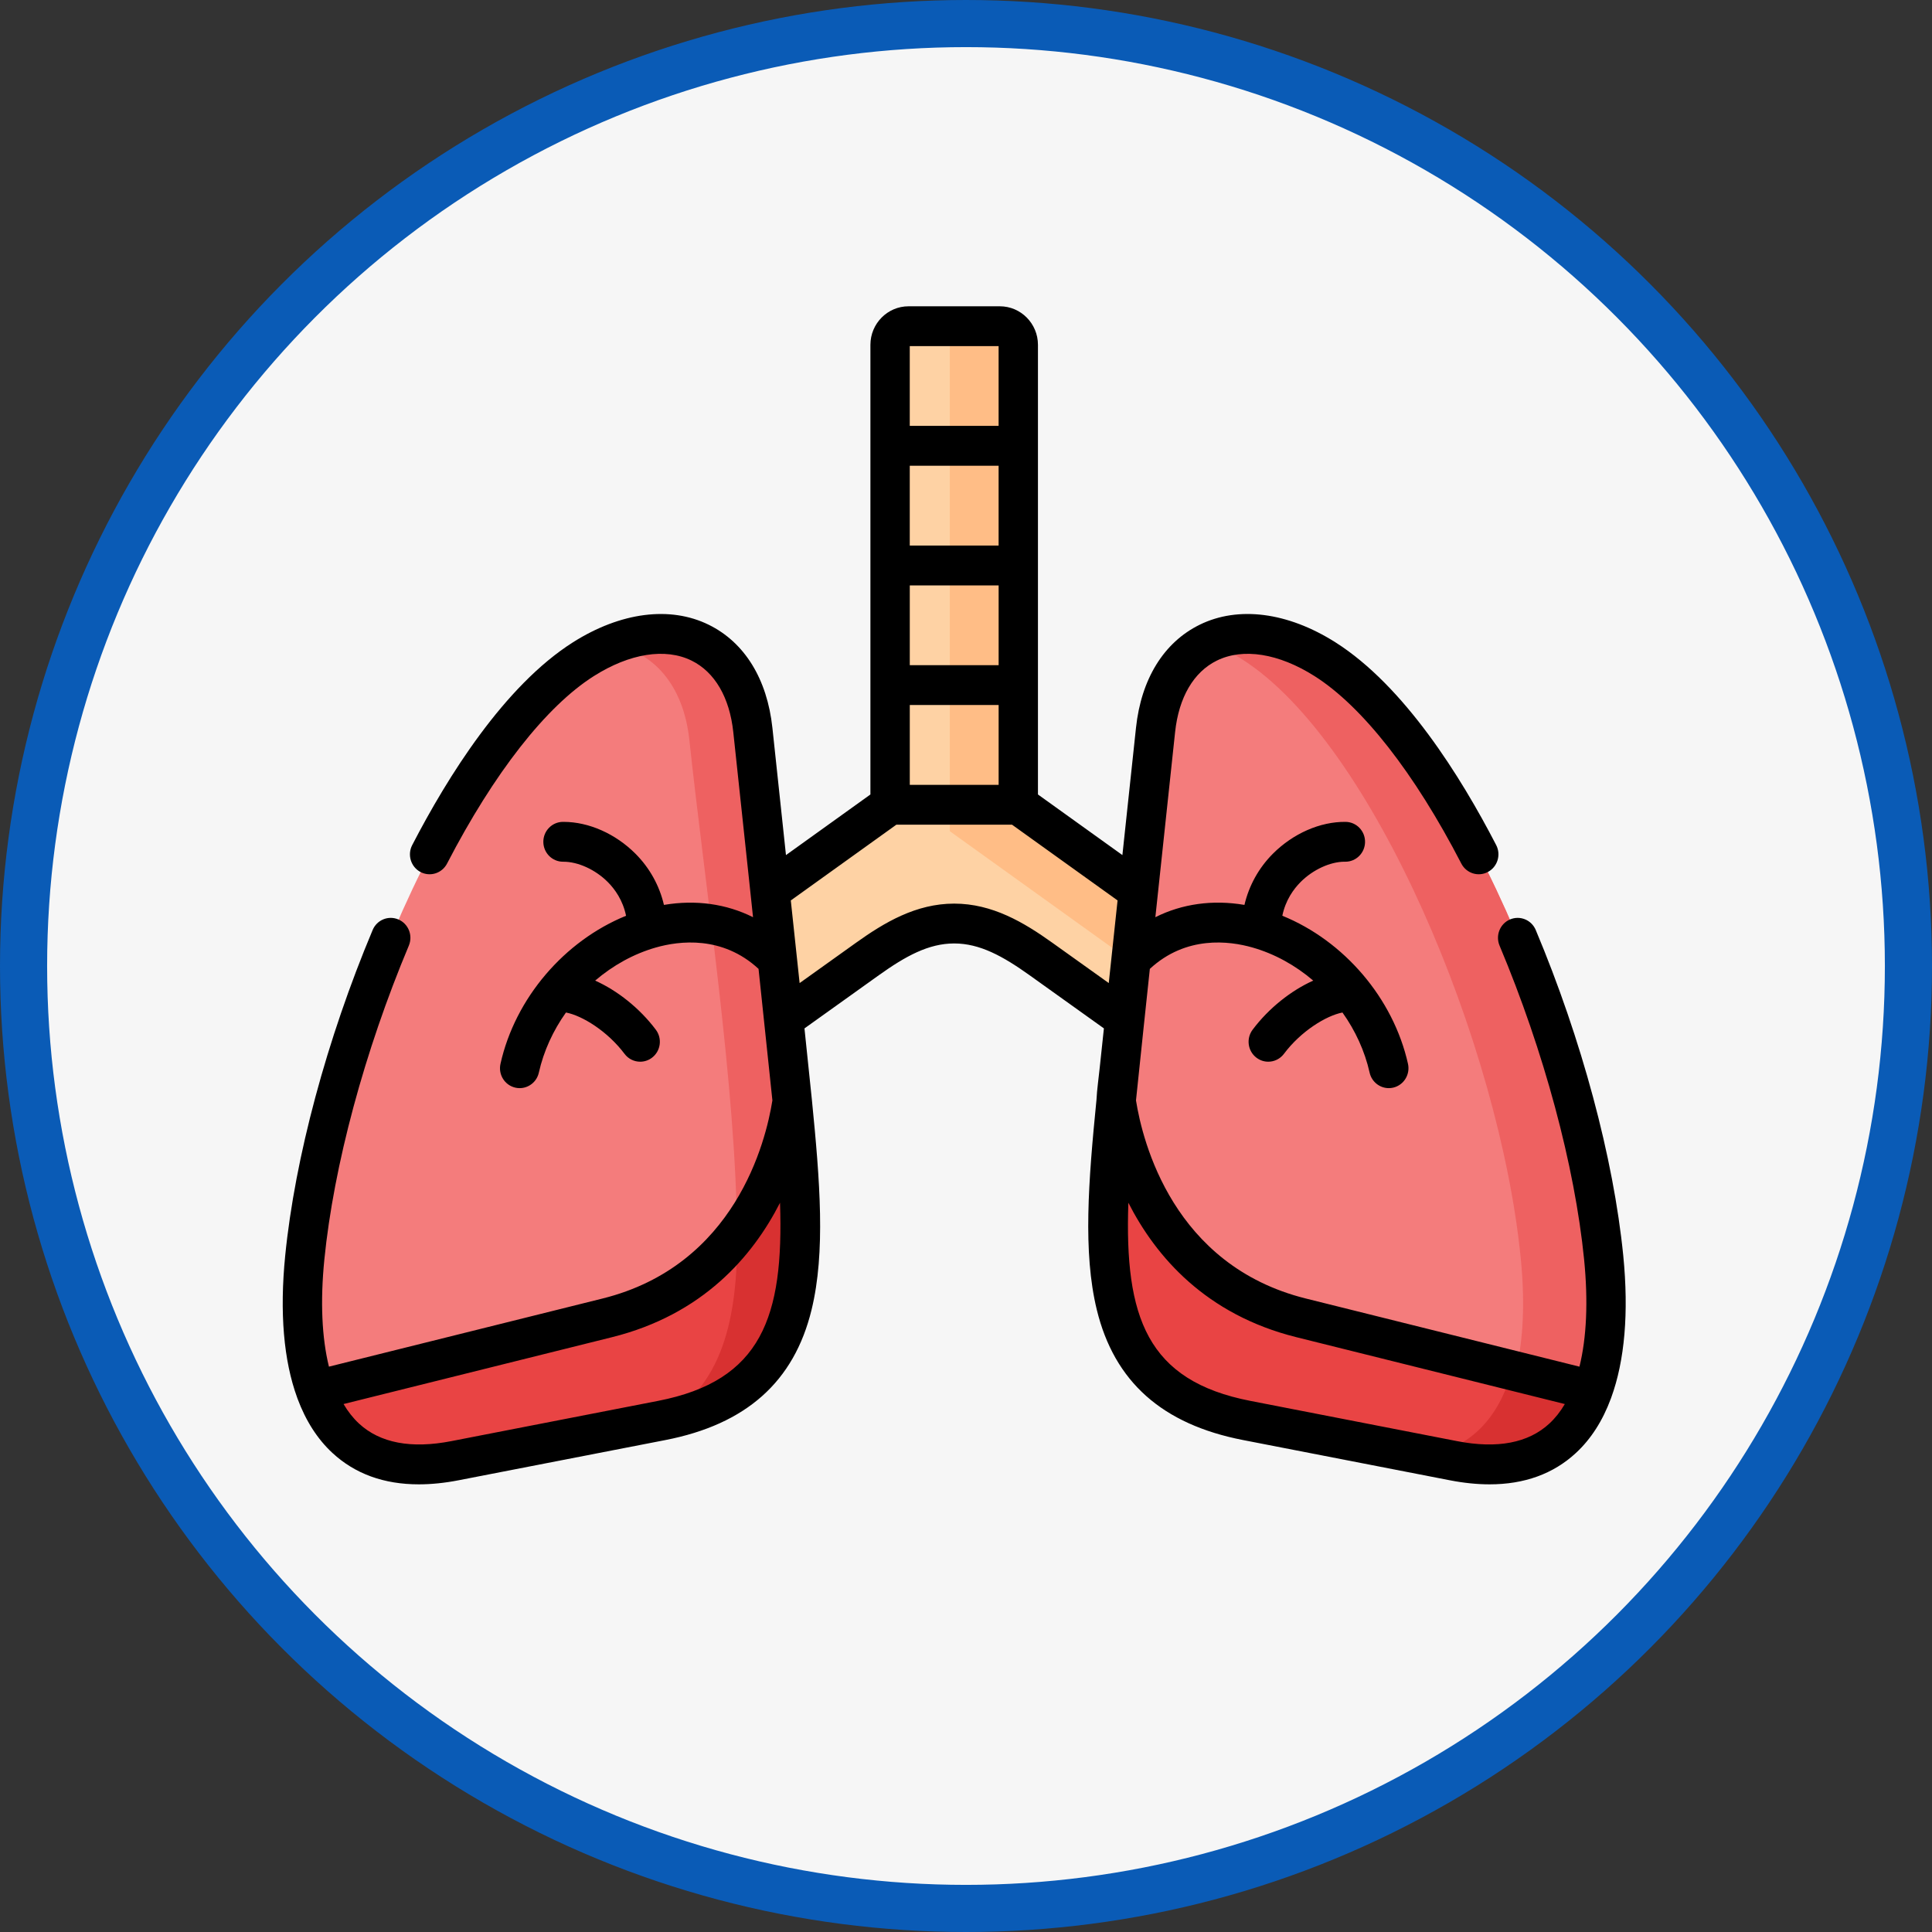
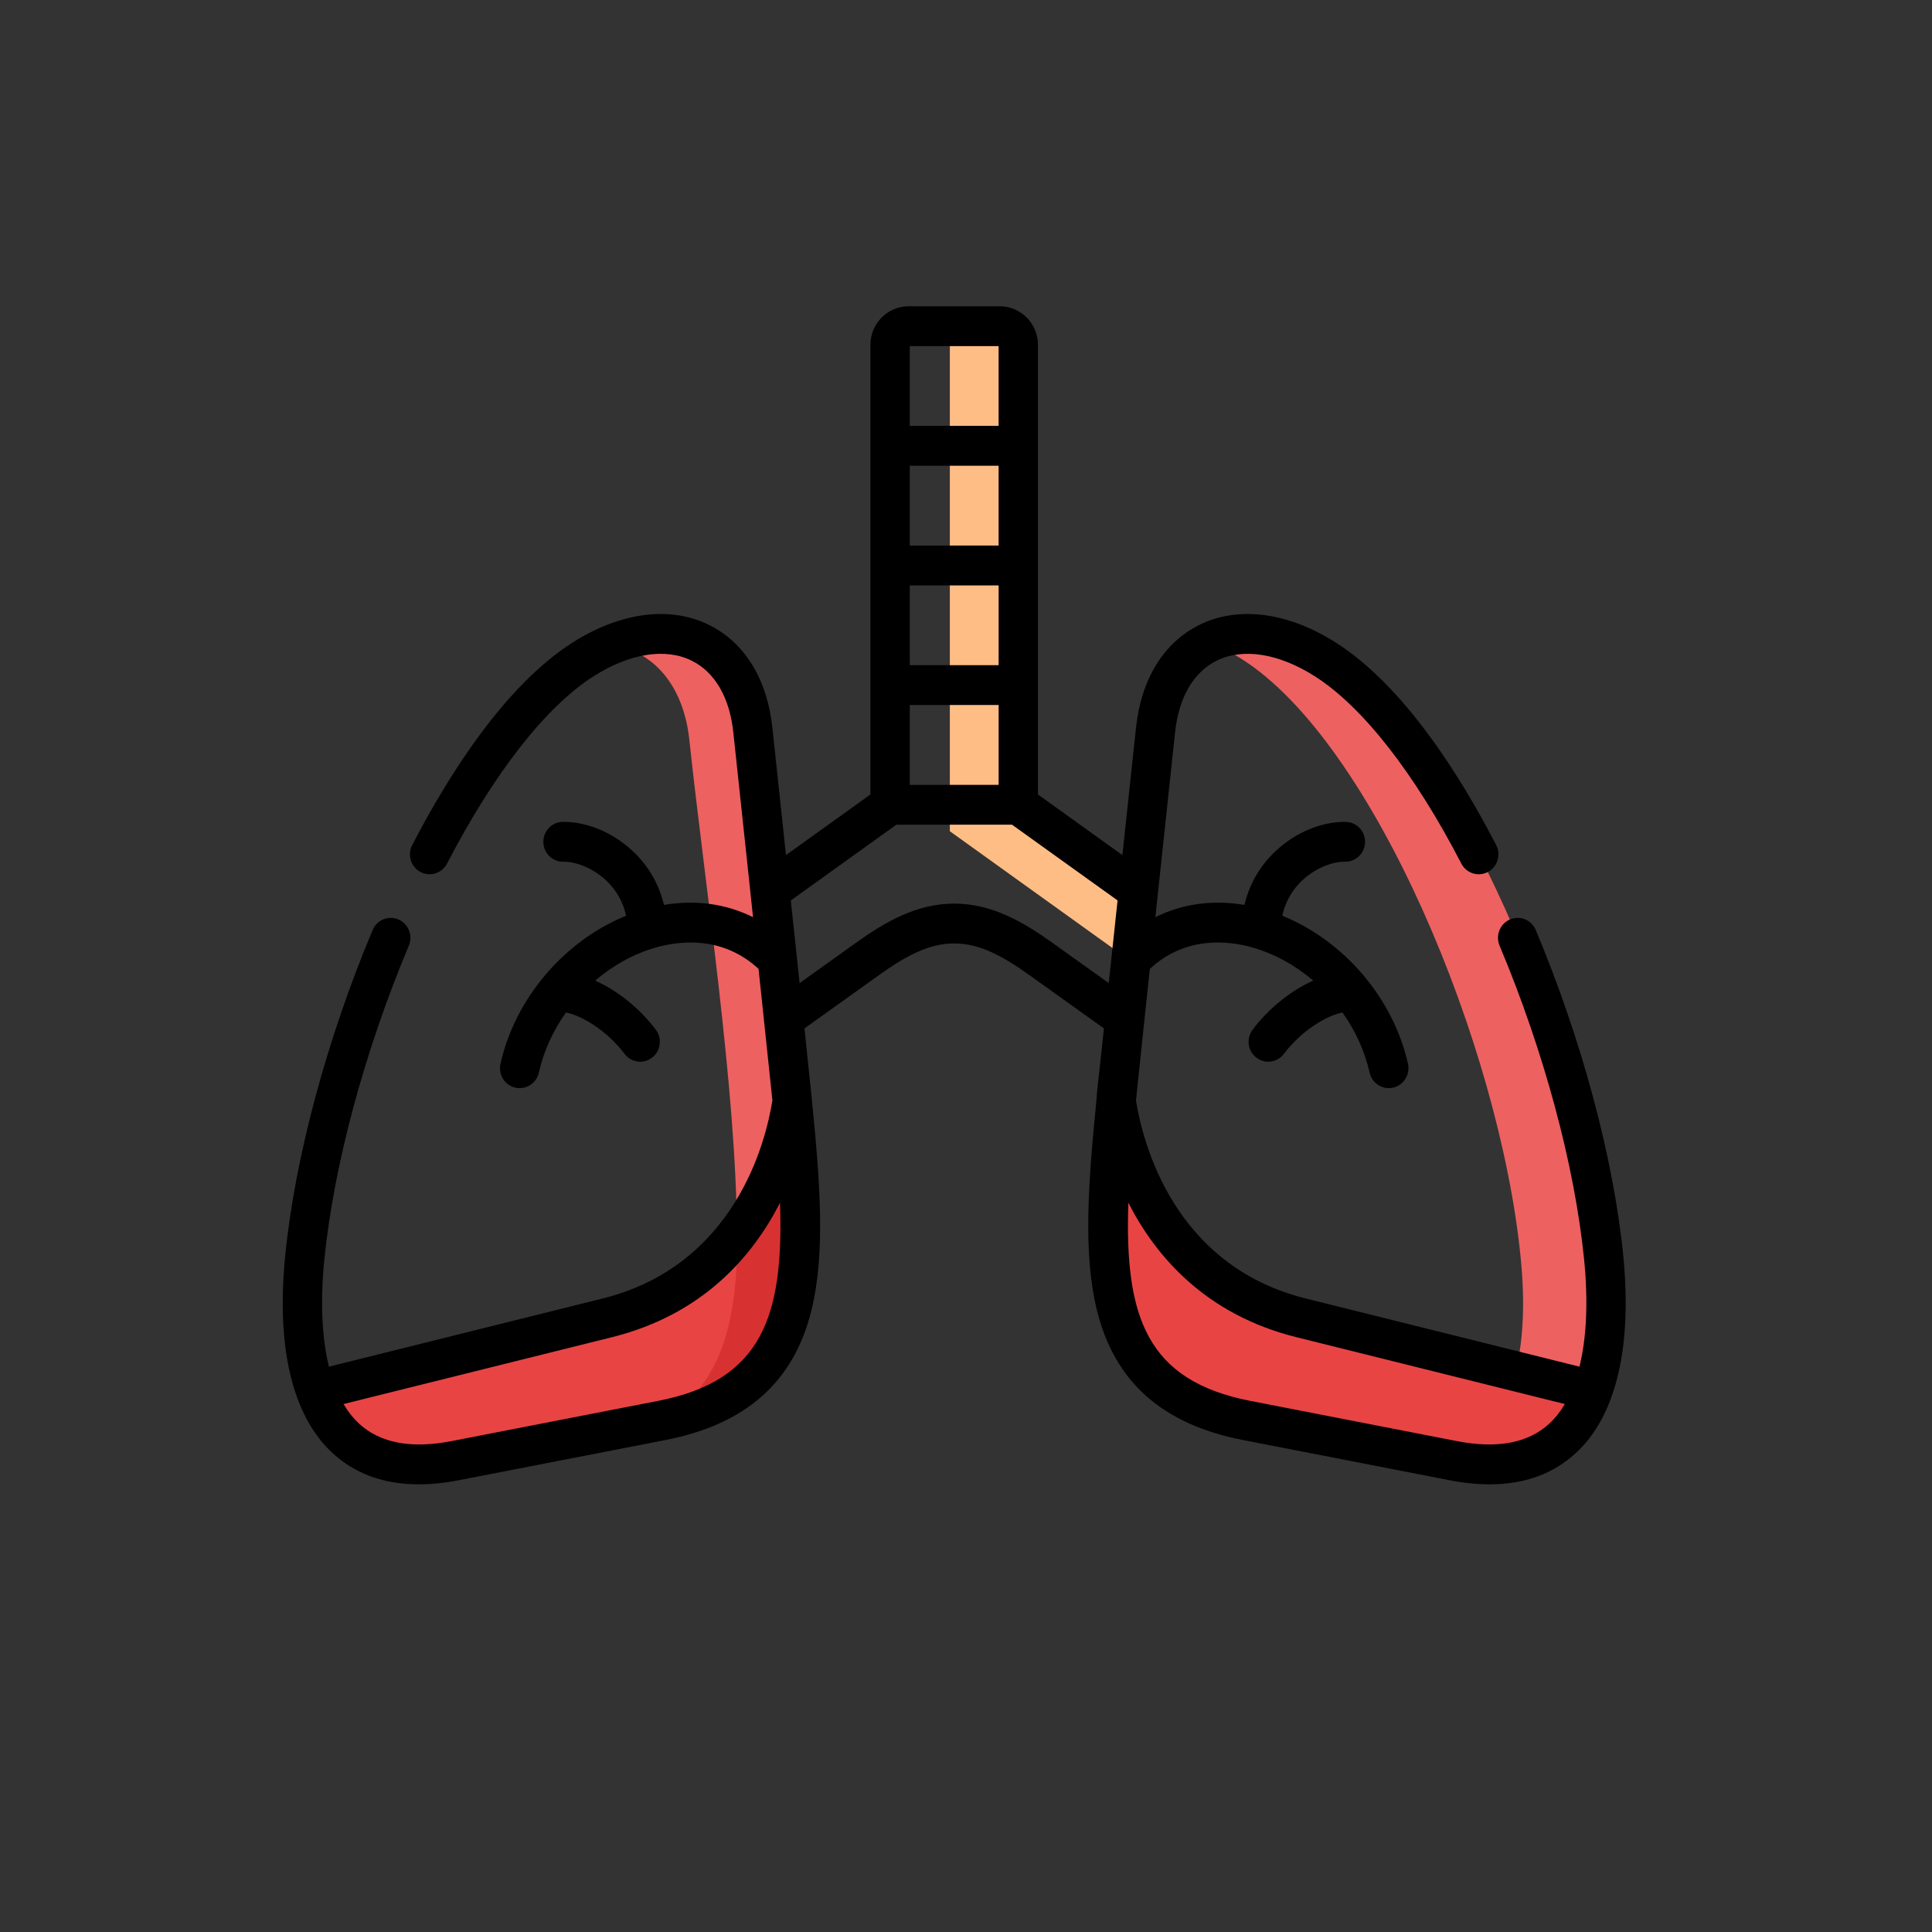
<svg xmlns="http://www.w3.org/2000/svg" width="82" height="82" viewBox="0 0 82 82" fill="none">
  <rect x="0" y="0" width="82" height="82" fill="#333333" stroke="none" />
-   <circle cx="41" cy="41" r="40" fill="#F6F6F6" stroke="#0A5BB6" stroke-width="2" />
-   <path fill-rule="evenodd" clip-rule="evenodd" d="M40.499 13.846H38.562C38.133 13.846 37.779 14.2 37.779 14.637V34.157L27.665 41.418C25.033 43.532 27.731 47.081 30.199 45.435L36.817 40.703C37.915 39.919 39.111 39.198 40.499 39.198C41.816 39.198 42.958 39.83 44.182 40.703L50.8 45.435C53.271 47.081 55.966 43.532 53.334 41.418L43.22 34.157C43.22 27.649 43.22 21.142 43.22 14.637C43.22 14.2 42.869 13.846 42.437 13.846H40.499Z" fill="#FED2A4" />
  <path fill-rule="evenodd" clip-rule="evenodd" d="M40.314 14.635V35.28L47.998 40.797L48.005 40.727L48.305 37.924L48.317 37.812L43.22 34.155V14.635C43.22 14.198 42.87 13.844 42.438 13.844H40.5H39.531C39.96 13.844 40.314 14.198 40.314 14.635Z" fill="#FFBD86" />
-   <path fill-rule="evenodd" clip-rule="evenodd" d="M68.064 53.377C67.171 44.414 61.828 31.52 56.233 27.977C52.679 25.729 49.454 27.139 49.044 30.981L48.302 37.925L47.703 43.531L47.504 45.415C47.459 45.859 47.415 46.295 47.371 46.723C47.816 49.736 49.719 54.563 55.223 55.934L67.606 59.018C68.152 57.522 68.282 55.574 68.064 53.377Z" fill="#F47C7C" />
  <path fill-rule="evenodd" clip-rule="evenodd" d="M61.685 61.995C64.869 62.614 66.754 61.367 67.609 59.017L55.225 55.934C49.721 54.563 47.818 49.735 47.373 46.722C46.673 53.778 46.404 59.024 52.918 60.289L61.685 61.995Z" fill="#E94444" />
  <path fill-rule="evenodd" clip-rule="evenodd" d="M28.079 60.289C34.596 59.024 34.328 53.778 33.624 46.722C33.179 49.735 31.276 54.563 25.772 55.934L13.389 59.017C14.244 61.367 16.128 62.614 19.312 61.995L28.079 60.289Z" fill="#E94444" />
-   <path fill-rule="evenodd" clip-rule="evenodd" d="M25.776 55.934C31.28 54.563 33.183 49.736 33.628 46.723C33.587 46.295 33.543 45.859 33.496 45.415L33.297 43.531L32.713 38.082L31.956 30.981C31.545 27.139 28.32 25.729 24.767 27.977C19.174 31.52 13.828 44.411 12.938 53.377C12.717 55.574 12.847 57.519 13.393 59.018L25.776 55.934Z" fill="#F47C7C" />
  <path fill-rule="evenodd" clip-rule="evenodd" d="M52.71 27.977C58.306 31.52 63.652 44.414 64.542 53.377C64.725 55.195 64.668 56.84 64.333 58.201L67.609 59.018C68.155 57.522 68.284 55.574 68.067 53.377C67.174 44.414 61.831 31.52 56.235 27.977C54.386 26.807 52.625 26.628 51.303 27.266C51.763 27.438 52.234 27.674 52.71 27.977Z" fill="#EE6161" />
-   <path fill-rule="evenodd" clip-rule="evenodd" d="M60.529 61.769L61.684 61.996C64.868 62.614 66.753 61.368 67.608 59.018L64.332 58.201L64.18 58.163C63.628 60.134 62.454 61.46 60.529 61.769Z" fill="#D83131" />
  <path fill-rule="evenodd" clip-rule="evenodd" d="M29.258 31.402C29.914 37.553 31.262 46.292 31.278 52.379C32.717 50.52 33.386 48.355 33.626 46.723C33.099 41.475 32.515 36.226 31.953 30.981C31.59 27.563 28.999 26.071 25.932 27.362C27.709 27.62 29.006 29.058 29.258 31.402Z" fill="#EE6161" />
  <path fill-rule="evenodd" clip-rule="evenodd" d="M31.285 52.372C31.32 55.972 30.66 58.87 28.041 60.299L28.082 60.289C34.599 59.024 34.331 53.778 33.627 46.722C33.387 48.352 32.718 50.514 31.285 52.372Z" fill="#D83131" />
  <path d="M68.386 59.316C68.959 57.746 69.135 55.713 68.896 53.292C68.483 49.146 67.13 44.109 65.182 39.473C65.002 39.042 64.512 38.843 64.088 39.025C63.663 39.208 63.465 39.704 63.646 40.135C65.531 44.62 66.838 49.477 67.235 53.461C67.411 55.242 67.34 56.779 67.037 58.005L55.424 55.113C49.794 53.711 48.493 48.459 48.215 46.705C48.278 46.057 48.803 41.122 48.803 41.122C50.34 39.699 52.175 39.934 53.156 40.214C54.102 40.483 54.982 40.974 55.738 41.62C54.803 42.038 53.852 42.787 53.164 43.705C52.885 44.078 52.957 44.608 53.325 44.89C53.476 45.006 53.653 45.062 53.829 45.062C54.081 45.062 54.331 44.946 54.495 44.727C55.208 43.774 56.278 43.11 56.978 42.974C57.524 43.74 57.925 44.609 58.131 45.526C58.219 45.918 58.563 46.184 58.944 46.184C59.005 46.184 59.068 46.177 59.13 46.163C59.579 46.059 59.861 45.607 59.759 45.151C59.134 42.361 57.041 39.93 54.426 38.867C54.562 38.205 54.904 37.734 55.202 37.435C55.726 36.91 56.459 36.573 57.075 36.573C57.084 36.573 57.093 36.574 57.102 36.574C57.559 36.574 57.932 36.201 57.937 35.737C57.942 35.27 57.572 34.887 57.111 34.883C56.034 34.87 54.883 35.376 54.027 36.233C53.422 36.839 53.01 37.589 52.818 38.407C51.467 38.178 50.168 38.361 49.037 38.929L49.199 37.412L49.875 31.071C50.032 29.599 50.661 28.522 51.646 28.038C52.757 27.491 54.268 27.73 55.791 28.694C57.823 29.981 60.036 32.808 62.023 36.653C62.237 37.067 62.743 37.227 63.15 37.009C63.559 36.793 63.717 36.282 63.503 35.868C62.002 32.963 59.599 29.111 56.676 27.26C54.655 25.981 52.556 25.71 50.917 26.516C49.395 27.264 48.436 28.818 48.215 30.89L47.638 36.292L44.054 33.72V14.636C44.054 13.734 43.328 13 42.437 13H38.561C37.669 13 36.943 13.734 36.943 14.636V33.72L33.359 36.293L32.783 30.89C32.561 28.818 31.603 27.265 30.081 26.517C28.442 25.71 26.343 25.981 24.32 27.26C21.406 29.108 19 32.961 17.495 35.869C17.281 36.282 17.438 36.793 17.846 37.01C18.255 37.226 18.759 37.067 18.974 36.653C20.966 32.806 23.179 29.978 25.206 28.694C26.73 27.73 28.24 27.491 29.352 28.038C30.337 28.523 30.966 29.599 31.123 31.072L31.8 37.412L31.961 38.929C30.829 38.362 29.531 38.179 28.18 38.407C27.988 37.589 27.575 36.84 26.971 36.234C26.124 35.386 24.988 34.883 23.923 34.883C23.911 34.883 23.899 34.883 23.887 34.883C23.426 34.888 23.056 35.27 23.061 35.737C23.066 36.201 23.439 36.574 23.896 36.574H23.904C24.526 36.57 25.267 36.906 25.796 37.436C26.094 37.735 26.436 38.206 26.572 38.868C23.957 39.931 21.865 42.361 21.242 45.152C21.14 45.608 21.422 46.06 21.872 46.163C21.934 46.178 21.996 46.184 22.057 46.184C22.438 46.184 22.783 45.918 22.87 45.525C23.075 44.609 23.476 43.74 24.021 42.974C24.723 43.109 25.792 43.776 26.507 44.728C26.671 44.947 26.92 45.062 27.172 45.062C27.348 45.062 27.526 45.006 27.677 44.889C28.044 44.607 28.115 44.076 27.836 43.705C27.147 42.787 26.195 42.038 25.26 41.62C26.016 40.974 26.896 40.483 27.84 40.214C28.822 39.934 30.657 39.699 32.195 41.122C32.195 41.122 32.758 46.452 32.783 46.705C32.504 48.459 31.203 53.711 25.574 55.113L13.961 58.005C13.66 56.78 13.589 55.242 13.766 53.461C14.164 49.471 15.471 44.614 17.352 40.135C17.533 39.704 17.335 39.208 16.91 39.025C16.486 38.843 15.996 39.042 15.816 39.473C13.871 44.102 12.518 49.139 12.105 53.292C11.864 55.715 12.039 57.749 12.613 59.32C12.618 59.334 12.622 59.349 12.628 59.363C12.979 60.305 13.473 61.079 14.109 61.667C15.068 62.555 16.296 63 17.774 63C18.307 63 18.874 62.943 19.471 62.826L28.238 61.121C31.672 60.453 33.703 58.644 34.446 55.587C35.04 53.149 34.803 50.141 34.459 46.68C34.458 46.651 34.144 43.649 34.144 43.649L37.297 41.394C38.432 40.583 39.411 40.043 40.499 40.043C41.587 40.043 42.566 40.583 43.7 41.393L46.853 43.648L46.674 45.33C46.629 45.778 46.56 46.23 46.538 46.68C46.194 50.141 45.958 53.149 46.551 55.587C47.295 58.644 49.326 60.453 52.76 61.12L61.527 62.826C62.124 62.943 62.691 63 63.224 63C64.701 63 65.93 62.555 66.888 61.667C67.524 61.079 68.019 60.306 68.369 59.363C68.376 59.348 68.38 59.332 68.386 59.316ZM38.614 33.311V29.922H42.385V33.311H38.614ZM38.614 24.846H42.385V28.232H38.614V24.846ZM42.384 23.155H38.613V19.767H42.384V23.155ZM42.384 14.691V18.076H38.613V14.691H42.384ZM27.923 59.459L19.156 61.166C17.448 61.497 16.13 61.247 15.236 60.419C14.989 60.191 14.771 59.913 14.581 59.592L25.973 56.755C29.816 55.798 31.938 53.34 33.107 51.048C33.271 55.898 32.326 58.605 27.923 59.459ZM44.663 40.012C43.456 39.149 42.116 38.352 40.499 38.352C38.882 38.352 37.541 39.149 36.334 40.012L33.938 41.725L33.827 40.682C33.825 40.648 33.822 40.614 33.816 40.581L33.564 38.218L38.045 35.002H42.953L47.433 38.217L47.059 41.724L44.663 40.012ZM65.761 60.419C64.868 61.247 63.549 61.497 61.842 61.166L53.075 59.459C48.672 58.604 47.726 55.898 47.891 51.048C49.059 53.34 51.182 55.798 55.025 56.755L66.416 59.592C66.227 59.913 66.008 60.191 65.761 60.419Z" fill="black" />
</svg>